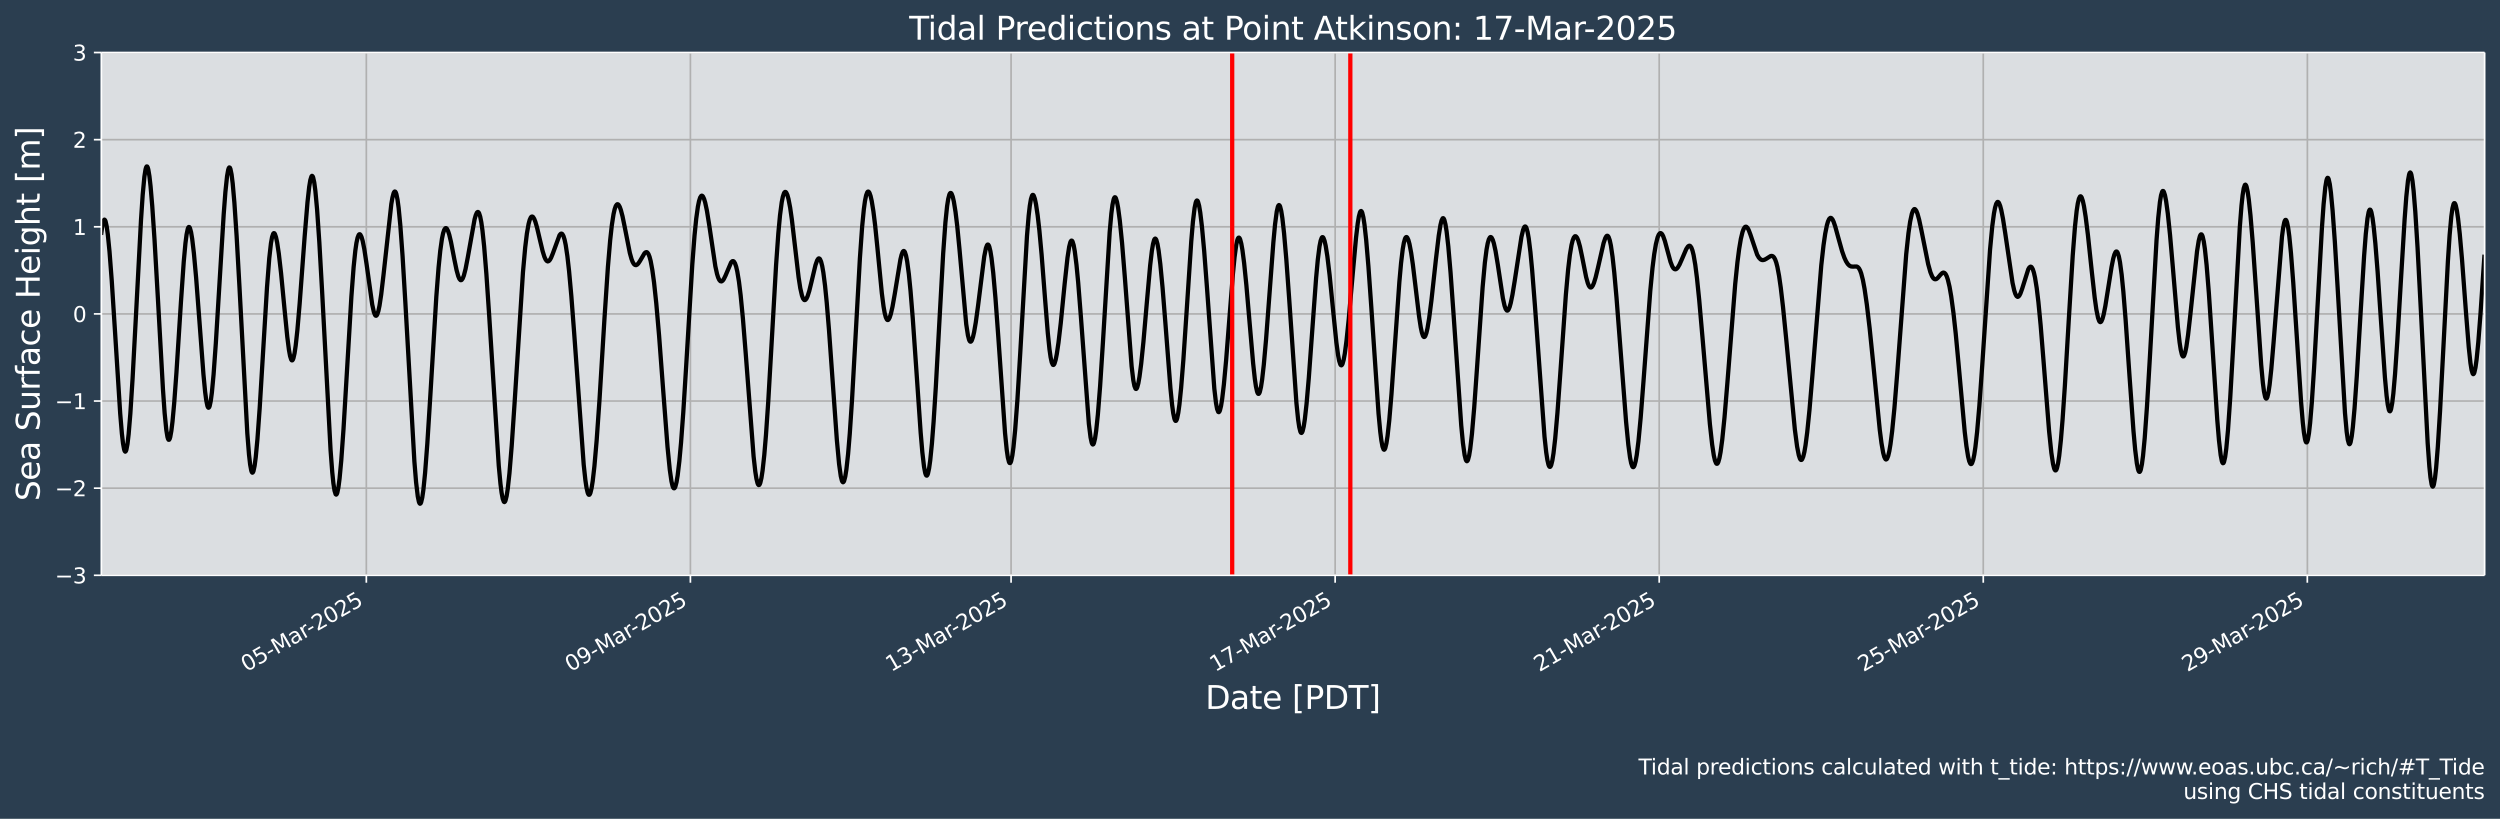
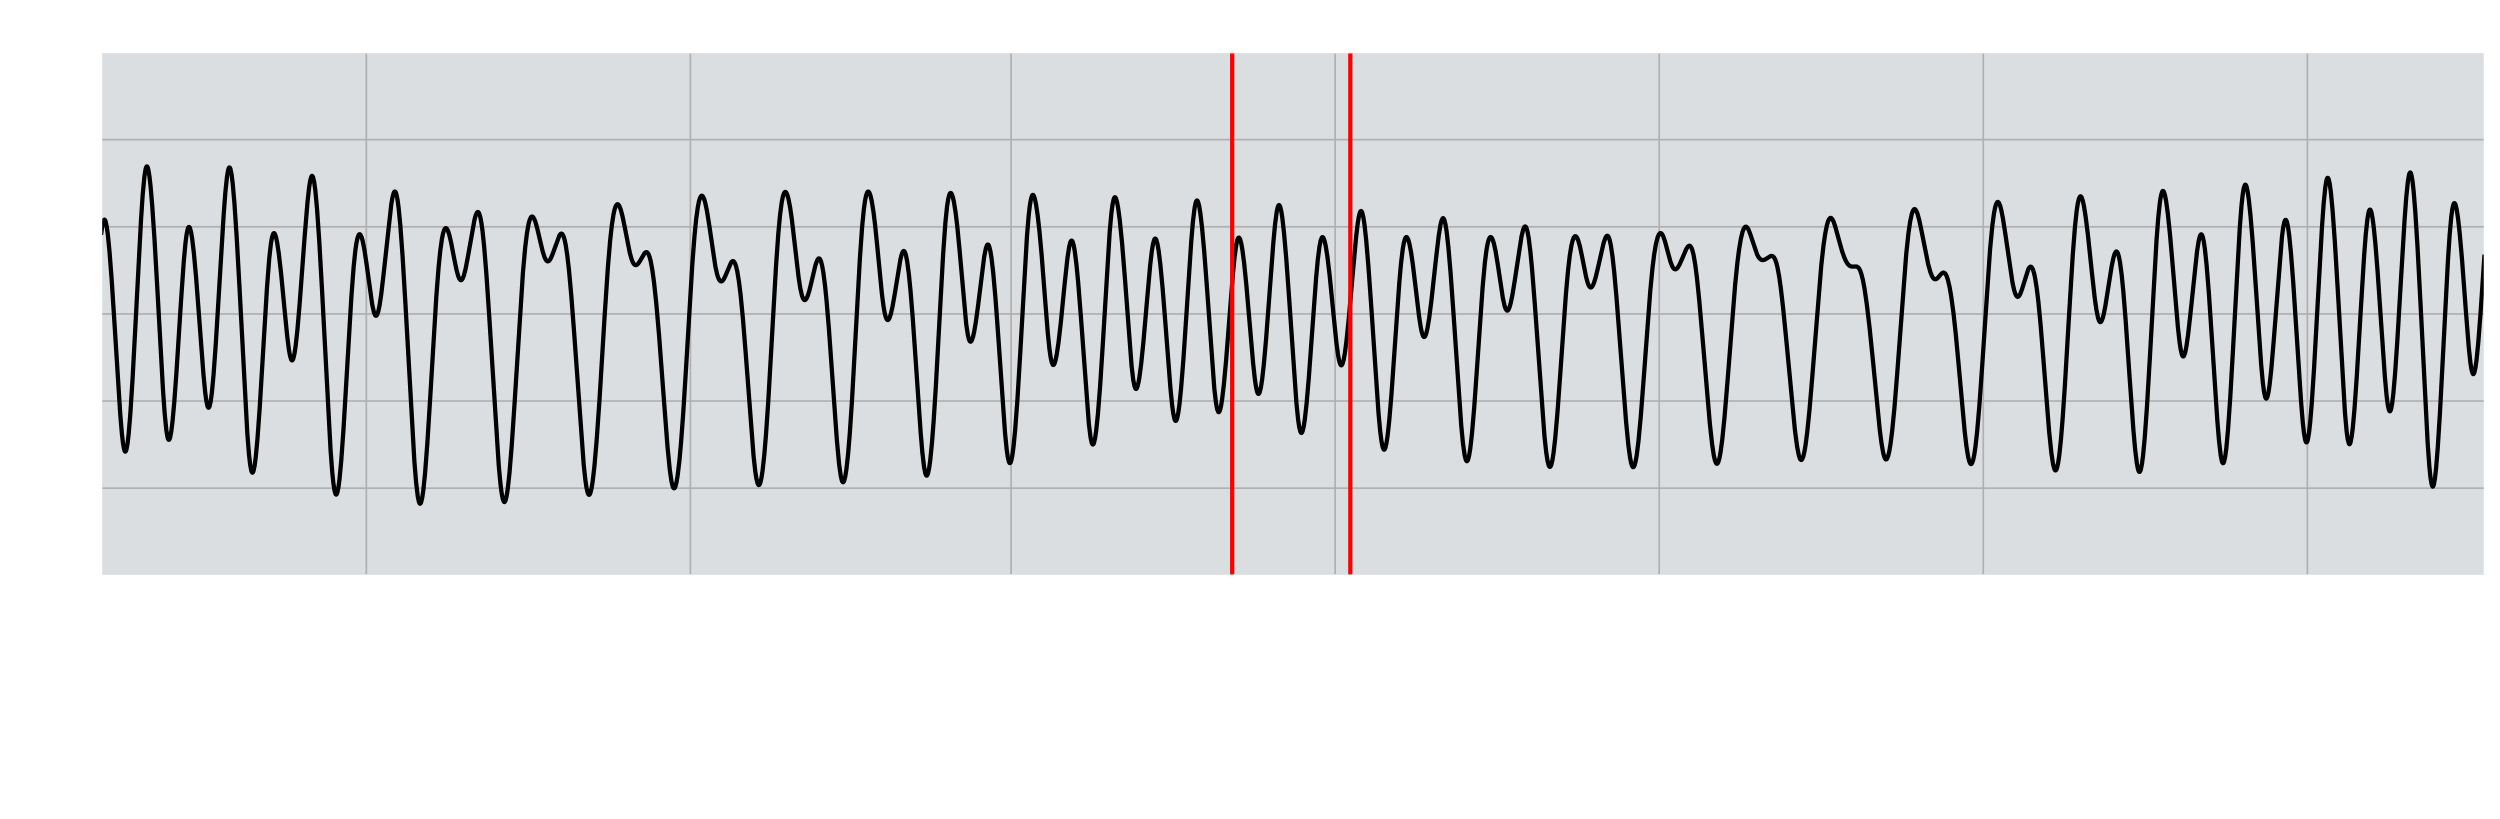
<svg xmlns="http://www.w3.org/2000/svg" xmlns:xlink="http://www.w3.org/1999/xlink" width="1170.7pt" height="383.43pt" version="1.1" viewBox="0 0 1170.7 383.43">
  <defs>
    <style type="text/css">*{stroke-linejoin: round; stroke-linecap: butt}</style>
  </defs>
  <g id="figure_1">
    <g id="patch_1">
-       <path d="m0 383.43h1170.7v-383.43h-1170.7z" fill="#2b3e50" />
-     </g>
+       </g>
    <g id="axes_1">
      <g id="patch_2">
        <path d="m47.459 269.4h1116v-244.8h-1116z" fill="#dbdee1" />
      </g>
      <g id="matplotlib.axis_1">
        <g id="xtick_1">
          <g id="line2d_1">
            <path d="m171.55 269.4v-244.8" clip-path="url(#p78bb285c58)" fill="none" stroke="#b0b0b0" stroke-linecap="square" stroke-width=".8" />
          </g>
          <g id="line2d_2">
            <defs>
              <path id="maad84ba6fa" d="m0 0v3.5" stroke="#fff" stroke-width=".8" />
            </defs>
            <use x="171.547" y="269.398" fill="#ffffff" stroke="#ffffff" stroke-width=".8" xlink:href="#maad84ba6fa" />
          </g>
          <g id="text_1">
            <g transform="translate(115.41 314.79) rotate(-30) scale(.1 -.1)" fill="#fff">
              <defs>
                <path id="DejaVuSans-30" transform="scale(.016)" d="m2034 4250q-487 0-733-480-245-479-245-1442 0-959 245-1439 246-480 733-480 491 0 736 480 246 480 246 1439 0 963-246 1442-245 480-736 480zm0 500q785 0 1199-621 414-620 414-1801 0-1178-414-1799-414-620-1199-620-784 0-1198 620-414 621-414 1799 0 1181 414 1801 414 621 1198 621z" />
                <path id="DejaVuSans-35" transform="scale(.016)" d="m691 4666h2478v-532h-1900v-1143q137 47 274 70 138 23 276 23 781 0 1237-428 457-428 457-1159 0-753-469-1171-469-417-1322-417-294 0-599 50-304 50-629 150v635q281-153 581-228t634-75q541 0 856 284 316 284 316 772 0 487-316 771-315 285-856 285-253 0-505-56-251-56-513-175v2344z" />
                <path id="DejaVuSans-2d" transform="scale(.016)" d="m313 2009h1684v-512h-1684v512z" />
                <path id="DejaVuSans-4d" transform="scale(.016)" d="m628 4666h941l1190-3175 1197 3175h941v-4666h-616v4097l-1203-3200h-634l-1203 3200v-4097h-613v4666z" />
                <path id="DejaVuSans-61" transform="scale(.016)" d="m2194 1759q-697 0-966-159t-269-544q0-306 202-486 202-179 548-179 479 0 768 339t289 901v128h-572zm1147 238v-1997h-575v531q-197-318-491-470t-719-152q-537 0-855 302-317 302-317 808 0 590 395 890 396 300 1180 300h807v57q0 397-261 614t-733 217q-300 0-585-72-284-72-546-216v532q315 122 612 182 297 61 578 61 760 0 1135-394 375-393 375-1193z" />
                <path id="DejaVuSans-72" transform="scale(.016)" d="m2631 2963q-97 56-211 82-114 27-251 27-488 0-749-317t-261-911v-1844h-578v3500h578v-544q182 319 472 473 291 155 707 155 59 0 131-8 72-7 159-23l3-590z" />
                <path id="DejaVuSans-32" transform="scale(.016)" d="m1228 531h2203v-531h-2962v531q359 372 979 998 621 627 780 809 303 340 423 576 121 236 121 464 0 372-261 606-261 235-680 235-297 0-627-103-329-103-704-313v638q381 153 712 231 332 78 607 78 725 0 1156-363 431-362 431-968 0-288-108-546-107-257-392-607-78-91-497-524-418-433-1181-1211z" />
              </defs>
              <use xlink:href="#DejaVuSans-30" />
              <use transform="translate(63.623)" xlink:href="#DejaVuSans-35" />
              <use transform="translate(127.25)" xlink:href="#DejaVuSans-2d" />
              <use transform="translate(163.33)" xlink:href="#DejaVuSans-4d" />
              <use transform="translate(249.61)" xlink:href="#DejaVuSans-61" />
              <use transform="translate(310.89)" xlink:href="#DejaVuSans-72" />
              <use transform="translate(345.63)" xlink:href="#DejaVuSans-2d" />
              <use transform="translate(381.71)" xlink:href="#DejaVuSans-32" />
              <use transform="translate(445.33)" xlink:href="#DejaVuSans-30" />
              <use transform="translate(508.96)" xlink:href="#DejaVuSans-32" />
              <use transform="translate(572.58)" xlink:href="#DejaVuSans-35" />
            </g>
          </g>
        </g>
        <g id="xtick_2">
          <g id="line2d_3">
            <path d="m323.3 269.4v-244.8" clip-path="url(#p78bb285c58)" fill="none" stroke="#b0b0b0" stroke-linecap="square" stroke-width=".8" />
          </g>
          <g id="line2d_4">
            <use x="323.298" y="269.398" fill="#ffffff" stroke="#ffffff" stroke-width=".8" xlink:href="#maad84ba6fa" />
          </g>
          <g id="text_2">
            <g transform="translate(267.16 314.79) rotate(-30) scale(.1 -.1)" fill="#fff">
              <defs>
                <path id="DejaVuSans-39" transform="scale(.016)" d="m703 97v575q238-113 481-172 244-59 479-59 625 0 954 420 330 420 377 1277-181-269-460-413-278-144-615-144-700 0-1108 423-408 424-408 1159 0 718 425 1152 425 435 1131 435 810 0 1236-621 427-620 427-1801 0-1103-524-1761-523-658-1407-658-238 0-482 47-243 47-506 141zm1256 1978q425 0 673 290 249 291 249 798 0 503-249 795-248 292-673 292t-673-292-248-795q0-507 248-798 248-290 673-290z" />
              </defs>
              <use xlink:href="#DejaVuSans-30" />
              <use transform="translate(63.623)" xlink:href="#DejaVuSans-39" />
              <use transform="translate(127.25)" xlink:href="#DejaVuSans-2d" />
              <use transform="translate(163.33)" xlink:href="#DejaVuSans-4d" />
              <use transform="translate(249.61)" xlink:href="#DejaVuSans-61" />
              <use transform="translate(310.89)" xlink:href="#DejaVuSans-72" />
              <use transform="translate(345.63)" xlink:href="#DejaVuSans-2d" />
              <use transform="translate(381.71)" xlink:href="#DejaVuSans-32" />
              <use transform="translate(445.33)" xlink:href="#DejaVuSans-30" />
              <use transform="translate(508.96)" xlink:href="#DejaVuSans-32" />
              <use transform="translate(572.58)" xlink:href="#DejaVuSans-35" />
            </g>
          </g>
        </g>
        <g id="xtick_3">
          <g id="line2d_5">
            <path d="m473.47 269.4v-244.8" clip-path="url(#p78bb285c58)" fill="none" stroke="#b0b0b0" stroke-linecap="square" stroke-width=".8" />
          </g>
          <g id="line2d_6">
            <use x="473.468" y="269.398" fill="#ffffff" stroke="#ffffff" stroke-width=".8" xlink:href="#maad84ba6fa" />
          </g>
          <g id="text_3">
            <g transform="translate(417.33 314.79) rotate(-30) scale(.1 -.1)" fill="#fff">
              <defs>
                <path id="DejaVuSans-31" transform="scale(.016)" d="m794 531h1031v3560l-1122-225v575l1116 225h631v-4135h1031v-531h-2687v531z" />
-                 <path id="DejaVuSans-33" transform="scale(.016)" d="m2597 2516q453-97 707-404 255-306 255-756 0-690-475-1069-475-378-1350-378-293 0-604 58t-642 174v609q262-153 574-231 313-78 654-78 593 0 904 234t311 681q0 413-289 645-289 233-804 233h-544v519h569q465 0 712 186t247 536q0 359-255 551-254 193-729 193-260 0-557-57-297-56-653-174v562q360 100 674 150t592 50q719 0 1137-327 419-326 419-882 0-388-222-655t-631-370z" />
              </defs>
              <use xlink:href="#DejaVuSans-31" />
              <use transform="translate(63.623)" xlink:href="#DejaVuSans-33" />
              <use transform="translate(127.25)" xlink:href="#DejaVuSans-2d" />
              <use transform="translate(163.33)" xlink:href="#DejaVuSans-4d" />
              <use transform="translate(249.61)" xlink:href="#DejaVuSans-61" />
              <use transform="translate(310.89)" xlink:href="#DejaVuSans-72" />
              <use transform="translate(345.63)" xlink:href="#DejaVuSans-2d" />
              <use transform="translate(381.71)" xlink:href="#DejaVuSans-32" />
              <use transform="translate(445.33)" xlink:href="#DejaVuSans-30" />
              <use transform="translate(508.96)" xlink:href="#DejaVuSans-32" />
              <use transform="translate(572.58)" xlink:href="#DejaVuSans-35" />
            </g>
          </g>
        </g>
        <g id="xtick_4">
          <g id="line2d_7">
            <path d="m625.22 269.4v-244.8" clip-path="url(#p78bb285c58)" fill="none" stroke="#b0b0b0" stroke-linecap="square" stroke-width=".8" />
          </g>
          <g id="line2d_8">
            <use x="625.219" y="269.398" fill="#ffffff" stroke="#ffffff" stroke-width=".8" xlink:href="#maad84ba6fa" />
          </g>
          <g id="text_4">
            <g transform="translate(569.08 314.79) rotate(-30) scale(.1 -.1)" fill="#fff">
              <defs>
                <path id="DejaVuSans-37" transform="scale(.016)" d="m525 4666h3e3v-269l-1694-4397h-659l1594 4134h-2241v532z" />
              </defs>
              <use xlink:href="#DejaVuSans-31" />
              <use transform="translate(63.623)" xlink:href="#DejaVuSans-37" />
              <use transform="translate(127.25)" xlink:href="#DejaVuSans-2d" />
              <use transform="translate(163.33)" xlink:href="#DejaVuSans-4d" />
              <use transform="translate(249.61)" xlink:href="#DejaVuSans-61" />
              <use transform="translate(310.89)" xlink:href="#DejaVuSans-72" />
              <use transform="translate(345.63)" xlink:href="#DejaVuSans-2d" />
              <use transform="translate(381.71)" xlink:href="#DejaVuSans-32" />
              <use transform="translate(445.33)" xlink:href="#DejaVuSans-30" />
              <use transform="translate(508.96)" xlink:href="#DejaVuSans-32" />
              <use transform="translate(572.58)" xlink:href="#DejaVuSans-35" />
            </g>
          </g>
        </g>
        <g id="xtick_5">
          <g id="line2d_9">
            <path d="m776.97 269.4v-244.8" clip-path="url(#p78bb285c58)" fill="none" stroke="#b0b0b0" stroke-linecap="square" stroke-width=".8" />
          </g>
          <g id="line2d_10">
            <use x="776.969" y="269.398" fill="#ffffff" stroke="#ffffff" stroke-width=".8" xlink:href="#maad84ba6fa" />
          </g>
          <g id="text_5">
            <g transform="translate(720.83 314.79) rotate(-30) scale(.1 -.1)" fill="#fff">
              <use xlink:href="#DejaVuSans-32" />
              <use transform="translate(63.623)" xlink:href="#DejaVuSans-31" />
              <use transform="translate(127.25)" xlink:href="#DejaVuSans-2d" />
              <use transform="translate(163.33)" xlink:href="#DejaVuSans-4d" />
              <use transform="translate(249.61)" xlink:href="#DejaVuSans-61" />
              <use transform="translate(310.89)" xlink:href="#DejaVuSans-72" />
              <use transform="translate(345.63)" xlink:href="#DejaVuSans-2d" />
              <use transform="translate(381.71)" xlink:href="#DejaVuSans-32" />
              <use transform="translate(445.33)" xlink:href="#DejaVuSans-30" />
              <use transform="translate(508.96)" xlink:href="#DejaVuSans-32" />
              <use transform="translate(572.58)" xlink:href="#DejaVuSans-35" />
            </g>
          </g>
        </g>
        <g id="xtick_6">
          <g id="line2d_11">
            <path d="m928.72 269.4v-244.8" clip-path="url(#p78bb285c58)" fill="none" stroke="#b0b0b0" stroke-linecap="square" stroke-width=".8" />
          </g>
          <g id="line2d_12">
            <use x="928.72" y="269.398" fill="#ffffff" stroke="#ffffff" stroke-width=".8" xlink:href="#maad84ba6fa" />
          </g>
          <g id="text_6">
            <g transform="translate(872.58 314.79) rotate(-30) scale(.1 -.1)" fill="#fff">
              <use xlink:href="#DejaVuSans-32" />
              <use transform="translate(63.623)" xlink:href="#DejaVuSans-35" />
              <use transform="translate(127.25)" xlink:href="#DejaVuSans-2d" />
              <use transform="translate(163.33)" xlink:href="#DejaVuSans-4d" />
              <use transform="translate(249.61)" xlink:href="#DejaVuSans-61" />
              <use transform="translate(310.89)" xlink:href="#DejaVuSans-72" />
              <use transform="translate(345.63)" xlink:href="#DejaVuSans-2d" />
              <use transform="translate(381.71)" xlink:href="#DejaVuSans-32" />
              <use transform="translate(445.33)" xlink:href="#DejaVuSans-30" />
              <use transform="translate(508.96)" xlink:href="#DejaVuSans-32" />
              <use transform="translate(572.58)" xlink:href="#DejaVuSans-35" />
            </g>
          </g>
        </g>
        <g id="xtick_7">
          <g id="line2d_13">
            <path d="m1080.5 269.4v-244.8" clip-path="url(#p78bb285c58)" fill="none" stroke="#b0b0b0" stroke-linecap="square" stroke-width=".8" />
          </g>
          <g id="line2d_14">
            <use x="1080.471" y="269.398" fill="#ffffff" stroke="#ffffff" stroke-width=".8" xlink:href="#maad84ba6fa" />
          </g>
          <g id="text_7">
            <g transform="translate(1024.3 314.79) rotate(-30) scale(.1 -.1)" fill="#fff">
              <use xlink:href="#DejaVuSans-32" />
              <use transform="translate(63.623)" xlink:href="#DejaVuSans-39" />
              <use transform="translate(127.25)" xlink:href="#DejaVuSans-2d" />
              <use transform="translate(163.33)" xlink:href="#DejaVuSans-4d" />
              <use transform="translate(249.61)" xlink:href="#DejaVuSans-61" />
              <use transform="translate(310.89)" xlink:href="#DejaVuSans-72" />
              <use transform="translate(345.63)" xlink:href="#DejaVuSans-2d" />
              <use transform="translate(381.71)" xlink:href="#DejaVuSans-32" />
              <use transform="translate(445.33)" xlink:href="#DejaVuSans-30" />
              <use transform="translate(508.96)" xlink:href="#DejaVuSans-32" />
              <use transform="translate(572.58)" xlink:href="#DejaVuSans-35" />
            </g>
          </g>
        </g>
        <g id="text_8">
          <g transform="translate(564.42 331.99) scale(.15 -.15)" fill="#fff">
            <defs>
              <path id="BitstreamVeraSans-Roman-44" transform="scale(.016)" d="m1259 4147v-3628h763q966 0 1414 437 448 438 448 1382 0 937-448 1373t-1414 436h-763zm-631 519h1297q1356 0 1990-564 635-564 635-1764 0-1207-638-1773-637-565-1987-565h-1297v4666z" />
              <path id="BitstreamVeraSans-Roman-61" transform="scale(.016)" d="m2194 1759q-697 0-966-159t-269-544q0-306 202-486 202-179 548-179 479 0 768 339t289 901v128h-572zm1147 238v-1997h-575v531q-197-318-491-470t-719-152q-537 0-855 302-317 302-317 808 0 590 395 890 396 300 1180 300h807v57q0 397-261 614t-733 217q-300 0-585-72-284-72-546-216v532q315 122 612 182 297 61 578 61 760 0 1135-394 375-393 375-1193z" />
              <path id="BitstreamVeraSans-Roman-74" transform="scale(.016)" d="m1172 4494v-994h1184v-447h-1184v-1900q0-428 117-550t477-122h590v-481h-590q-666 0-919 248-253 249-253 905v1900h-422v447h422v994h578z" />
              <path id="BitstreamVeraSans-Roman-65" transform="scale(.016)" d="m3597 1894v-281h-2644q38-594 358-905t892-311q331 0 642 81t618 244v-544q-310-131-635-200t-659-69q-838 0-1327 487-489 488-489 1320 0 859 464 1363 464 505 1252 505 706 0 1117-455 411-454 411-1235zm-575 169q-6 471-264 752-258 282-683 282-481 0-770-272t-333-766l2050 4z" />
              <path id="BitstreamVeraSans-Roman-5b" transform="scale(.016)" d="m550 4863h1325v-447h-750v-4813h750v-447h-1325v5707z" />
              <path id="BitstreamVeraSans-Roman-50" transform="scale(.016)" d="m1259 4147v-1753h794q441 0 681 228 241 228 241 650 0 419-241 647-240 228-681 228h-794zm-631 519h1425q785 0 1186-355 402-355 402-1039 0-691-402-1044-401-353-1186-353h-794v-1875h-631v4666z" />
              <path id="BitstreamVeraSans-Roman-54" transform="scale(.016)" d="m-19 4666h3947v-532h-1656v-4134h-634v4134h-1657v532z" />
              <path id="BitstreamVeraSans-Roman-5d" transform="scale(.016)" d="m1947 4863v-5707h-1325v447h747v4813h-747v447h1325z" />
            </defs>
            <use xlink:href="#BitstreamVeraSans-Roman-44" />
            <use transform="translate(77.002)" xlink:href="#BitstreamVeraSans-Roman-61" />
            <use transform="translate(138.28)" xlink:href="#BitstreamVeraSans-Roman-74" />
            <use transform="translate(177.49)" xlink:href="#BitstreamVeraSans-Roman-65" />
            <use transform="translate(239.01)" xlink:href="#BitstreamVeraSans-Roman-20" />
            <use transform="translate(270.8)" xlink:href="#BitstreamVeraSans-Roman-5b" />
            <use transform="translate(309.81)" xlink:href="#BitstreamVeraSans-Roman-50" />
            <use transform="translate(370.12)" xlink:href="#BitstreamVeraSans-Roman-44" />
            <use transform="translate(447.12)" xlink:href="#BitstreamVeraSans-Roman-54" />
            <use transform="translate(508.2)" xlink:href="#BitstreamVeraSans-Roman-5d" />
          </g>
        </g>
      </g>
      <g id="matplotlib.axis_2">
        <g id="ytick_1">
          <g id="line2d_15">
            <path d="m47.459 269.4h1116" clip-path="url(#p78bb285c58)" fill="none" stroke="#b0b0b0" stroke-linecap="square" stroke-width=".8" />
          </g>
          <g id="line2d_16">
            <defs>
              <path id="m7536ccda37" d="m0 0h-3.5" stroke="#fff" stroke-width=".8" />
            </defs>
            <use x="47.459" y="269.398" fill="#ffffff" stroke="#ffffff" stroke-width=".8" xlink:href="#m7536ccda37" />
          </g>
          <g id="text_9">
            <g transform="translate(25.717 273.2) scale(.1 -.1)" fill="#fff">
              <defs>
                <path id="DejaVuSans-2212" transform="scale(.016)" d="m678 2272h4006v-531h-4006v531z" />
              </defs>
              <use xlink:href="#DejaVuSans-2212" />
              <use transform="translate(83.789)" xlink:href="#DejaVuSans-33" />
            </g>
          </g>
        </g>
        <g id="ytick_2">
          <g id="line2d_17">
            <path d="m47.459 228.6h1116" clip-path="url(#p78bb285c58)" fill="none" stroke="#b0b0b0" stroke-linecap="square" stroke-width=".8" />
          </g>
          <g id="line2d_18">
            <use x="47.459" y="228.598" fill="#ffffff" stroke="#ffffff" stroke-width=".8" xlink:href="#m7536ccda37" />
          </g>
          <g id="text_10">
            <g transform="translate(25.717 232.4) scale(.1 -.1)" fill="#fff">
              <use xlink:href="#DejaVuSans-2212" />
              <use transform="translate(83.789)" xlink:href="#DejaVuSans-32" />
            </g>
          </g>
        </g>
        <g id="ytick_3">
          <g id="line2d_19">
            <path d="m47.459 187.8h1116" clip-path="url(#p78bb285c58)" fill="none" stroke="#b0b0b0" stroke-linecap="square" stroke-width=".8" />
          </g>
          <g id="line2d_20">
            <use x="47.459" y="187.798" fill="#ffffff" stroke="#ffffff" stroke-width=".8" xlink:href="#m7536ccda37" />
          </g>
          <g id="text_11">
            <g transform="translate(25.717 191.6) scale(.1 -.1)" fill="#fff">
              <use xlink:href="#DejaVuSans-2212" />
              <use transform="translate(83.789)" xlink:href="#DejaVuSans-31" />
            </g>
          </g>
        </g>
        <g id="ytick_4">
          <g id="line2d_21">
            <path d="m47.459 147h1116" clip-path="url(#p78bb285c58)" fill="none" stroke="#b0b0b0" stroke-linecap="square" stroke-width=".8" />
          </g>
          <g id="line2d_22">
            <use x="47.459" y="146.998" fill="#ffffff" stroke="#ffffff" stroke-width=".8" xlink:href="#m7536ccda37" />
          </g>
          <g id="text_12">
            <g transform="translate(34.097 150.8) scale(.1 -.1)" fill="#fff">
              <use xlink:href="#DejaVuSans-30" />
            </g>
          </g>
        </g>
        <g id="ytick_5">
          <g id="line2d_23">
            <path d="m47.459 106.2h1116" clip-path="url(#p78bb285c58)" fill="none" stroke="#b0b0b0" stroke-linecap="square" stroke-width=".8" />
          </g>
          <g id="line2d_24">
            <use x="47.459" y="106.198" fill="#ffffff" stroke="#ffffff" stroke-width=".8" xlink:href="#m7536ccda37" />
          </g>
          <g id="text_13">
            <g transform="translate(34.097 110) scale(.1 -.1)" fill="#fff">
              <use xlink:href="#DejaVuSans-31" />
            </g>
          </g>
        </g>
        <g id="ytick_6">
          <g id="line2d_25">
            <path d="m47.459 65.398h1116" clip-path="url(#p78bb285c58)" fill="none" stroke="#b0b0b0" stroke-linecap="square" stroke-width=".8" />
          </g>
          <g id="line2d_26">
            <use x="47.459" y="65.398" fill="#ffffff" stroke="#ffffff" stroke-width=".8" xlink:href="#m7536ccda37" />
          </g>
          <g id="text_14">
            <g transform="translate(34.097 69.197) scale(.1 -.1)" fill="#fff">
              <use xlink:href="#DejaVuSans-32" />
            </g>
          </g>
        </g>
        <g id="ytick_7">
          <g id="line2d_27">
            <path d="m47.459 24.598h1116" clip-path="url(#p78bb285c58)" fill="none" stroke="#b0b0b0" stroke-linecap="square" stroke-width=".8" />
          </g>
          <g id="line2d_28">
            <use x="47.459" y="24.598" fill="#ffffff" stroke="#ffffff" stroke-width=".8" xlink:href="#m7536ccda37" />
          </g>
          <g id="text_15">
            <g transform="translate(34.097 28.397) scale(.1 -.1)" fill="#fff">
              <use xlink:href="#DejaVuSans-33" />
            </g>
          </g>
        </g>
        <g id="text_16">
          <g transform="translate(18.598 234.64) rotate(-90) scale(.15 -.15)" fill="#fff">
            <defs>
              <path id="BitstreamVeraSans-Roman-53" transform="scale(.016)" d="m3425 4513v-616q-359 172-678 256-319 85-616 85-515 0-795-200t-280-569q0-310 186-468 186-157 705-254l381-78q706-135 1042-474t336-907q0-679-455-1029-454-350-1332-350-331 0-705 75-373 75-773 222v650q384-215 753-325 369-109 725-109 540 0 834 212 294 213 294 607 0 343-211 537t-692 291l-385 75q-706 140-1022 440-315 300-315 835 0 619 436 975t1201 356q329 0 669-60 341-59 697-177z" />
              <path id="BitstreamVeraSans-Roman-75" transform="scale(.016)" d="m544 1381v2119h575v-2097q0-497 193-746 194-248 582-248 465 0 735 297 271 297 271 810v1984h575v-3500h-575v538q-209-319-486-474-276-155-642-155-603 0-916 375-312 375-312 1097z" />
              <path id="BitstreamVeraSans-Roman-72" transform="scale(.016)" d="m2631 2963q-97 56-211 82-114 27-251 27-488 0-749-317t-261-911v-1844h-578v3500h578v-544q182 319 472 473 291 155 707 155 59 0 131-8 72-7 159-23l3-590z" />
              <path id="BitstreamVeraSans-Roman-66" transform="scale(.016)" d="m2375 4863v-479h-550q-309 0-430-125-120-125-120-450v-309h947v-447h-947v-3053h-578v3053h-550v447h550v244q0 584 272 851 272 268 862 268h544z" />
              <path id="BitstreamVeraSans-Roman-63" transform="scale(.016)" d="m3122 3366v-538q-244 135-489 202t-495 67q-560 0-870-355-309-354-309-995t309-996q310-354 870-354 250 0 495 67t489 202v-532q-241-112-499-168-257-57-548-57-791 0-1257 497-465 497-465 1341 0 856 470 1346 471 491 1290 491 265 0 518-55 253-54 491-163z" />
              <path id="BitstreamVeraSans-Roman-48" transform="scale(.016)" d="m628 4666h631v-1913h2294v1913h631v-4666h-631v2222h-2294v-2222h-631v4666z" />
              <path id="BitstreamVeraSans-Roman-69" transform="scale(.016)" d="m603 3500h575v-3500h-575v3500zm0 1363h575v-729h-575v729z" />
              <path id="BitstreamVeraSans-Roman-67" transform="scale(.016)" d="m2906 1791q0 625-258 968-257 344-723 344-462 0-720-344-258-343-258-968 0-622 258-966t720-344q466 0 723 344 258 344 258 966zm575-1357q0-893-397-1329-396-436-1215-436-303 0-572 45t-522 139v559q253-137 500-202 247-66 503-66 566 0 847 295t281 892v285q-178-310-456-463t-666-153q-643 0-1037 490-394 491-394 1301 0 812 394 1302 394 491 1037 491 388 0 666-153t456-462v531h575v-3066z" />
              <path id="BitstreamVeraSans-Roman-68" transform="scale(.016)" d="m3513 2113v-2113h-575v2094q0 497-194 743-194 247-581 247-466 0-735-297-269-296-269-809v-1978h-578v4863h578v-1907q207 316 486 472 280 156 646 156 603 0 912-373 310-373 310-1098z" />
              <path id="BitstreamVeraSans-Roman-6d" transform="scale(.016)" d="m3328 2828q216 388 516 572t706 184q547 0 844-383 297-382 297-1088v-2113h-578v2094q0 503-179 746-178 244-543 244-447 0-707-297-259-296-259-809v-1978h-578v2094q0 506-178 748t-550 242q-441 0-701-298-259-298-259-808v-1978h-578v3500h578v-544q197 322 472 475t653 153q382 0 649-194 267-193 395-562z" />
            </defs>
            <use xlink:href="#BitstreamVeraSans-Roman-53" />
            <use transform="translate(63.477)" xlink:href="#BitstreamVeraSans-Roman-65" />
            <use transform="translate(125)" xlink:href="#BitstreamVeraSans-Roman-61" />
            <use transform="translate(186.28)" xlink:href="#BitstreamVeraSans-Roman-20" />
            <use transform="translate(218.07)" xlink:href="#BitstreamVeraSans-Roman-53" />
            <use transform="translate(281.54)" xlink:href="#BitstreamVeraSans-Roman-75" />
            <use transform="translate(344.92)" xlink:href="#BitstreamVeraSans-Roman-72" />
            <use transform="translate(386.04)" xlink:href="#BitstreamVeraSans-Roman-66" />
            <use transform="translate(421.24)" xlink:href="#BitstreamVeraSans-Roman-61" />
            <use transform="translate(482.52)" xlink:href="#BitstreamVeraSans-Roman-63" />
            <use transform="translate(537.5)" xlink:href="#BitstreamVeraSans-Roman-65" />
            <use transform="translate(599.02)" xlink:href="#BitstreamVeraSans-Roman-20" />
            <use transform="translate(630.81)" xlink:href="#BitstreamVeraSans-Roman-48" />
            <use transform="translate(706.01)" xlink:href="#BitstreamVeraSans-Roman-65" />
            <use transform="translate(767.53)" xlink:href="#BitstreamVeraSans-Roman-69" />
            <use transform="translate(795.31)" xlink:href="#BitstreamVeraSans-Roman-67" />
            <use transform="translate(858.79)" xlink:href="#BitstreamVeraSans-Roman-68" />
            <use transform="translate(922.17)" xlink:href="#BitstreamVeraSans-Roman-74" />
            <use transform="translate(961.38)" xlink:href="#BitstreamVeraSans-Roman-20" />
            <use transform="translate(993.16)" xlink:href="#BitstreamVeraSans-Roman-5b" />
            <use transform="translate(1032.2)" xlink:href="#BitstreamVeraSans-Roman-6d" />
            <use transform="translate(1129.6)" xlink:href="#BitstreamVeraSans-Roman-5d" />
          </g>
        </g>
      </g>
      <g id="line2d_29">
        <path d="m47.328 109.97 0.527-3.881 0.527-2.417 0.263-0.616 0.263-0.208 0.263 0.2 0.263 0.603 0.527 2.369 0.527 3.796 0.79 7.953 1.054 13.752 1.581 24.62 2.371 37.461 0.79 9.437 0.527 4.561 0.527 2.879 0.263 0.75 0.263 0.274 0.263-0.207 0.263-0.685 0.527-2.763 0.527-4.491 0.79-9.499 1.054-16.498 1.581-29.41 2.371-44.924 0.79-11.814 0.79-8.458 0.527-3.375 0.263-0.959 0.263-0.469 0.263 0.016 0.263 0.49 0.263 0.945 0.527 3.164 0.527 4.673 0.79 9.308 1.054 15.554 1.581 27.534 2.371 42.589 0.79 11.181 0.79 7.979 0.527 3.183 0.263 0.909 0.263 0.451 0.263-0.001 0.263-0.442 0.263-0.866 0.527-2.915 0.527-4.317 0.79-8.603 1.054-14.318 2.108-33.033 1.317-18.923 0.79-8.6 0.527-4.07 0.527-2.562 0.263-0.695 0.263-0.306 0.263 0.075 0.263 0.444 0.527 1.923 0.527 3.163 0.79 6.66 1.054 11.545 1.581 20.771 1.844 24.446 0.79 8.196 0.527 3.99 0.527 2.536 0.263 0.669 0.263 0.252 0.263-0.17 0.263-0.592 0.527-2.417 0.527-3.954 0.79-8.399 1.054-14.607 1.581-25.849 2.108-34.582 0.79-10.411 0.79-7.493 0.527-2.95 0.263-0.797 0.263-0.331 0.263 0.138 0.263 0.602 0.527 2.549 0.527 4.212 0.79 8.979 1.054 15.735 1.317 23.549 3.688 68.775 0.79 9.94 0.527 4.63 0.527 2.846 0.263 0.733 0.263 0.273 0.263-0.18 0.263-0.621 0.527-2.495 0.527-4.015 0.79-8.418 1.054-14.594 3.425-56.489 1.054-13.587 0.79-7.009 0.527-2.944 0.527-1.554 0.263-0.276 0.263 0.04 0.263 0.34 0.527 1.507 0.527 2.484 0.79 5.243 1.054 9.167 1.581 16.435 1.317 13.276 0.79 6.172 0.527 2.878 0.527 1.671 0.263 0.344 0.263 0.005 0.263-0.336 0.263-0.675 0.527-2.334 0.527-3.551 0.79-7.255 1.054-12.278 2.371-31.813 1.317-15.881 0.79-7.097 0.527-3.196 0.527-1.721 0.263-0.261 0.263 0.153 0.263 0.571 0.527 2.383 0.527 3.966 0.79 8.591 1.054 15.356 1.317 23.319 3.952 74.11 0.79 10.387 0.527 5.101 0.527 3.446 0.527 1.702 0.263 0.19 0.263-0.244 0.263-0.669 0.527-2.552 0.527-4.042 0.79-8.457 1.054-14.722 1.581-26.48 2.108-35.481 1.054-13.948 0.79-7.644 0.527-3.617 0.527-2.443 0.527-1.328 0.263-0.273 0.263-0.029 0.263 0.201 0.527 1.042 0.527 1.809 0.79 3.933 1.054 6.984 2.635 18.916 0.79 3.59 0.527 1.333 0.263 0.31 0.263 0.063 0.263-0.188 0.263-0.437 0.527-1.602 0.527-2.51 0.79-5.219 1.054-8.932 3.688-33.463 0.527-3.008 0.527-2.004 0.263-0.57 0.263-0.256 0.263 0.072 0.263 0.41 0.263 0.755 0.527 2.55 0.527 3.9 0.79 8.167 1.054 14.435 1.317 21.927 4.215 74.202 0.79 9.671 0.79 6.662 0.527 2.535 0.263 0.667 0.263 0.262 0.263-0.14 0.263-0.535 0.527-2.216 0.527-3.642 0.79-7.798 1.054-13.842 1.317-20.916 2.898-47.882 1.054-13.658 0.79-7.845 0.79-5.624 0.527-2.535 0.527-1.615 0.527-0.758 0.263-0.08 0.263 0.108 0.263 0.285 0.527 1.073 0.527 1.636 0.79 3.31 1.581 8.182 1.054 5.101 0.79 2.851 0.527 1.224 0.527 0.594 0.263 0.048 0.263-0.121 0.527-0.739 0.527-1.367 0.79-3.071 1.054-5.485 3.162-17.722 0.527-1.887 0.527-1.204 0.263-0.3 0.263-0.076 0.263 0.163 0.263 0.414 0.527 1.614 0.527 2.691 0.527 3.758 0.79 7.502 1.054 12.943 1.317 19.539 4.479 70.23 0.79 8.429 0.527 4.159 0.527 2.832 0.527 1.42 0.263 0.168 0.263-0.192 0.263-0.548 0.527-2.125 0.527-3.413 0.79-7.242 1.054-12.837 1.317-19.572 3.952-61.656 1.054-11.673 0.79-6.486 0.79-4.489 0.527-1.936 0.527-1.142 0.263-0.292 0.263-0.117 0.263 0.049 0.263 0.205 0.527 0.835 0.527 1.33 0.79 2.717 1.317 5.61 1.317 5.495 0.79 2.549 0.527 1.208 0.527 0.754 0.527 0.283 0.527-0.176 0.527-0.593 0.527-0.949 0.79-1.931 3.162-8.631 0.527-0.631 0.263-0.121 0.263 0.028 0.263 0.191 0.527 0.916 0.527 1.689 0.527 2.504 0.79 5.284 0.79 7.003 1.054 11.608 1.317 17.228 4.479 61.798 0.79 7.264 0.527 3.498 0.527 2.284 0.263 0.663 0.263 0.338 0.263 0.012 0.263-0.311 0.263-0.628 0.527-2.173 0.527-3.318 0.79-6.881 1.054-12.135 1.317-18.78 2.371-38.702 1.581-23.689 1.054-12.489 0.79-7.144 0.79-5.14 0.527-2.336 0.527-1.509 0.527-0.736 0.263-0.098 0.263 0.072 0.263 0.232 0.527 0.912 0.527 1.449 0.79 3.014 1.054 5.137 2.371 12.022 0.79 2.838 0.527 1.358 0.527 0.915 0.527 0.488 0.527 0.1 0.527-0.239 0.527-0.521 0.79-1.175 2.108-3.6 0.527-0.475 0.527-0.081 0.263 0.14 0.527 0.697 0.527 1.313 0.527 1.976 0.79 4.247 0.79 5.759 1.054 9.835 1.317 15.164 1.844 24.579 2.108 27.522 1.054 10.617 0.79 5.474 0.527 2.225 0.263 0.657 0.263 0.347 0.263 0.037 0.263-0.27 0.263-0.573 0.527-2.027 0.527-3.14 0.79-6.616 0.79-8.651 1.054-14.232 1.317-21.069 2.898-48.107 1.054-13.66 0.79-7.878 0.79-5.686 0.527-2.582 0.527-1.659 0.527-0.79 0.263-0.088 0.263 0.106 0.263 0.292 0.527 1.111 0.527 1.763 0.79 3.721 1.054 6.541 2.898 19.519 0.79 3.581 0.527 1.692 0.527 1.129 0.527 0.591 0.527 0.097 0.527-0.339 0.527-0.712 0.79-1.606 2.635-6.208 0.527-0.556 0.263-0.099 0.263 0.037 0.263 0.184 0.527 0.848 0.527 1.536 0.527 2.264 0.79 4.788 0.79 6.415 1.054 10.824 1.317 16.358 3.688 48.201 0.79 7.051 0.527 3.359 0.527 2.148 0.263 0.598 0.263 0.275 0.263-0.047 0.263-0.368 0.263-0.684 0.527-2.288 0.527-3.458 0.79-7.208 0.79-9.391 1.054-15.412 1.581-27.399 2.108-36.847 1.054-14.806 0.79-8.489 0.79-6.013 0.527-2.639 0.527-1.597 0.263-0.428 0.263-0.194 0.263 0.031 0.263 0.247 0.527 1.107 0.527 1.873 0.79 4.117 0.79 5.49 1.317 11.259 1.844 15.838 0.79 5.101 0.79 3.494 0.527 1.384 0.527 0.654 0.263 0.07 0.263-0.089 0.527-0.616 0.527-1.133 0.79-2.482 1.054-4.298 1.844-7.77 0.79-2.249 0.527-0.783 0.263-0.129 0.263 0.065 0.263 0.269 0.527 1.187 0.527 2.087 0.527 2.997 0.79 6.134 0.79 7.901 1.054 12.741 1.581 22.109 2.108 29.477 1.054 11.351 0.79 5.659 0.527 2.132 0.263 0.543 0.263 0.19 0.263-0.162 0.263-0.51 0.527-2.037 0.527-3.325 0.79-7.198 0.79-9.555 1.054-15.826 1.581-28.328 2.108-37.995 1.054-14.816 0.79-8.102 0.527-3.844 0.527-2.613 0.527-1.447 0.263-0.314 0.263-0.057 0.263 0.188 0.263 0.421 0.527 1.496 0.527 2.31 0.79 4.863 0.79 6.372 1.054 10.331 2.108 21.659 0.79 6.142 0.527 3.006 0.527 2.051 0.527 1.098 0.263 0.207 0.263-0.008 0.263-0.21 0.527-0.977 0.527-1.63 0.79-3.448 1.054-5.974 2.635-16.093 0.527-2.151 0.527-1.38 0.263-0.354 0.263-0.11 0.263 0.146 0.263 0.41 0.527 1.627 0.527 2.699 0.79 5.94 0.79 7.923 1.054 12.961 1.581 22.699 2.108 30.661 0.79 9.248 0.79 6.746 0.527 2.79 0.263 0.838 0.263 0.458 0.263 0.077 0.263-0.301 0.263-0.672 0.527-2.415 0.527-3.751 0.79-7.86 0.79-10.197 1.054-16.525 1.581-28.96 1.844-33.256 1.054-14.625 0.79-7.642 0.527-3.375 0.527-2.03 0.263-0.537 0.263-0.236 0.263 0.049 0.263 0.317 0.527 1.377 0.527 2.274 0.79 4.903 0.79 6.514 1.054 10.847 3.162 35.184 0.79 5.185 0.527 2.043 0.263 0.593 0.263 0.315 0.263 0.048 0.263-0.205 0.263-0.443 0.527-1.533 0.527-2.285 0.79-4.575 1.054-7.708 2.898-23.13 0.79-3.935 0.527-1.39 0.263-0.273 0.263 0.023 0.263 0.324 0.263 0.627 0.527 2.15 0.527 3.286 0.79 6.821 1.054 11.913 1.317 17.97 3.162 45.171 0.79 7.857 0.527 3.594 0.527 2.087 0.263 0.453 0.263 0.056 0.263-0.336 0.263-0.72 0.527-2.541 0.527-3.895 0.79-8.072 1.054-14.121 1.317-21.729 3.162-54.96 0.79-9.508 0.527-4.597 0.527-3.12 0.527-1.665 0.263-0.313 0.263 0.012 0.263 0.32 0.527 1.485 0.527 2.485 0.79 5.315 0.79 6.938 1.054 11.416 1.581 20.282 1.317 16.381 0.79 7.658 0.527 3.701 0.527 2.426 0.527 1.125 0.263 0.089 0.263-0.21 0.263-0.492 0.527-1.756 0.527-2.654 0.79-5.343 1.054-9.038 1.844-18.589 1.317-12.126 0.79-5.117 0.527-2.074 0.263-0.581 0.263-0.264 0.263 0.058 0.263 0.381 0.527 1.708 0.527 2.899 0.79 6.306 0.79 8.208 1.317 16.635 3.688 49.583 0.79 6.353 0.527 2.459 0.263 0.649 0.263 0.253 0.263-0.141 0.263-0.53 0.527-2.177 0.527-3.57 0.79-7.55 1.054-13.35 1.317-20.466 3.162-51.654 0.79-8.75 0.527-4.058 0.527-2.53 0.263-0.692 0.263-0.321 0.263 0.038 0.263 0.379 0.527 1.704 0.527 2.821 0.79 5.958 1.054 10.476 1.317 16.209 3.162 41.57 0.79 6.537 0.527 2.69 0.527 1.275 0.263 0.114 0.263-0.221 0.263-0.54 0.527-1.962 0.527-2.997 0.79-6.069 1.054-10.285 1.581-18.195 1.581-17.672 0.79-6.721 0.527-3.175 0.527-1.947 0.263-0.487 0.263-0.157 0.263 0.17 0.263 0.491 0.527 1.902 0.527 3.027 0.79 6.335 1.054 11.017 1.317 16.456 2.371 30.642 0.79 7.876 0.527 3.868 0.527 2.524 0.263 0.717 0.263 0.341 0.263-0.036 0.263-0.42 0.263-0.775 0.527-2.587 0.527-3.846 0.79-7.746 1.054-13.133 1.581-23.52 2.108-31.917 0.79-9.31 0.79-6.484 0.527-2.481 0.263-0.663 0.263-0.281 0.263 0.094 0.263 0.455 0.527 1.927 0.527 3.141 0.79 6.593 1.054 11.447 1.317 17.275 3.425 47.114 0.79 6.793 0.527 2.82 0.527 1.347 0.263 0.121 0.263-0.237 0.263-0.582 0.527-2.128 0.527-3.276 0.79-6.683 1.054-11.379 1.581-20.182 1.581-20.027 0.79-8.074 0.79-5.772 0.527-2.324 0.263-0.679 0.263-0.356 0.263-0.037 0.263 0.273 0.263 0.572 0.527 1.982 0.527 2.99 0.79 6.065 1.054 10.341 1.581 18.373 1.581 18.194 0.79 7.249 0.527 3.61 0.527 2.408 0.263 0.708 0.263 0.37 0.263 0.026 0.263-0.316 0.263-0.651 0.527-2.262 0.527-3.429 0.79-6.971 1.054-11.825 1.581-20.91 1.844-24.575 0.79-8.45 0.79-5.963 0.527-2.272 0.263-0.583 0.263-0.209 0.263 0.163 0.263 0.527 0.527 2.093 0.527 3.36 0.79 7.032 1.054 12.177 1.317 18.159 3.425 49.215 0.79 7.729 0.527 3.549 0.527 2.106 0.263 0.493 0.263 0.12 0.263-0.247 0.263-0.604 0.527-2.218 0.527-3.442 0.79-7.088 1.054-12.173 1.581-21.702 1.844-25.118 0.79-8.537 0.79-6.211 0.527-2.654 0.527-1.427 0.263-0.263 0.263 0.026 0.263 0.303 0.527 1.383 0.527 2.317 0.79 4.961 1.054 8.789 1.581 15.963 1.581 15.539 0.79 5.879 0.527 2.756 0.527 1.646 0.263 0.382 0.263 0.081 0.263-0.218 0.263-0.513 0.527-1.871 0.527-2.903 0.79-5.974 1.054-10.176 1.844-20.9 1.581-17.286 0.79-6.678 0.527-3.193 0.527-1.96 0.263-0.476 0.263-0.127 0.263 0.224 0.263 0.574 0.527 2.166 0.527 3.43 0.79 7.179 1.054 12.465 1.317 18.549 3.425 50.314 0.79 8.418 0.527 4.157 0.527 2.809 0.527 1.37 0.263 0.136 0.263-0.227 0.263-0.583 0.527-2.185 0.527-3.441 0.79-7.183 1.054-12.506 1.581-22.529 2.108-29.919 0.79-8.809 0.79-6.564 0.527-2.985 0.527-1.86 0.263-0.521 0.263-0.26 0.263-0.01 0.263 0.228 0.527 1.12 0.527 1.921 0.79 4.175 0.79 5.451 1.317 10.944 1.581 13.238 0.79 5.16 0.527 2.469 0.527 1.548 0.263 0.405 0.263 0.153 0.263-0.098 0.263-0.345 0.527-1.403 0.527-2.275 0.79-4.784 1.054-8.242 2.108-19.269 1.317-11.077 0.79-4.927 0.527-2.146 0.527-1.033 0.263-0.06 0.263 0.256 0.263 0.576 0.527 2.104 0.527 3.316 0.79 6.982 1.054 12.228 1.317 18.275 3.688 53.338 0.79 8.197 0.79 5.654 0.527 2.138 0.263 0.551 0.263 0.202 0.263-0.146 0.263-0.489 0.527-1.974 0.527-3.22 0.79-6.888 1.054-12.249 1.317-18.525 2.635-37.991 1.054-11.501 0.79-6.167 0.527-2.857 0.527-1.877 0.527-0.954 0.263-0.155 0.263 0.047 0.263 0.239 0.527 1.017 0.527 1.676 0.79 3.596 1.054 6.372 2.371 15.665 0.79 3.576 0.527 1.505 0.527 0.719 0.263 0.058 0.263-0.14 0.263-0.334 0.527-1.217 0.527-1.878 0.79-3.834 1.054-6.441 3.162-20.682 0.79-3.329 0.527-1.251 0.263-0.276 0.263-0.022 0.263 0.245 0.263 0.52 0.527 1.88 0.527 2.987 0.79 6.392 0.79 8.308 1.317 16.763 4.479 61.308 0.79 7.275 0.527 3.511 0.527 2.306 0.263 0.678 0.263 0.355 0.263 0.031 0.263-0.292 0.263-0.61 0.527-2.143 0.527-3.303 0.79-6.884 1.054-12.079 1.317-18.138 2.635-37.244 1.054-11.72 0.79-6.692 0.79-4.759 0.527-2.129 0.527-1.348 0.527-0.622 0.263-0.056 0.263 0.106 0.527 0.671 0.527 1.242 0.79 2.802 1.054 5.04 1.844 9.3 0.79 2.87 0.527 1.253 0.527 0.663 0.263 0.107 0.263-0.041 0.263-0.183 0.527-0.768 0.527-1.248 0.79-2.598 1.054-4.384 2.635-11.569 0.79-2.349 0.527-0.897 0.263-0.197 0.263-0.007 0.263 0.196 0.263 0.412 0.527 1.505 0.527 2.444 0.79 5.389 0.79 7.229 1.054 11.807 1.844 23.902 2.635 34.183 1.054 10.802 0.79 5.911 0.527 2.659 0.527 1.536 0.263 0.331 0.263 0.037 0.263-0.256 0.263-0.547 0.527-1.943 0.527-3.019 0.79-6.341 1.054-11.224 1.317-17.005 3.162-42.178 1.054-10.851 0.79-6.333 0.79-4.714 0.79-3.15 0.527-1.281 0.527-0.664 0.263-0.11 0.263 0.032 0.527 0.472 0.527 0.99 0.79 2.247 1.054 3.927 1.581 5.822 0.79 2.042 0.527 0.882 0.527 0.477 0.527 0.085 0.527-0.274 0.527-0.586 0.79-1.345 1.054-2.364 2.108-4.927 0.79-1.196 0.527-0.355 0.263-0.005 0.263 0.129 0.527 0.708 0.527 1.381 0.527 2.115 0.79 4.592 0.79 6.198 1.054 10.283 1.581 18.052 3.425 40.116 1.054 9.533 0.79 5.17 0.527 2.296 0.527 1.288 0.263 0.253 0.263-0.012 0.263-0.276 0.263-0.538 0.527-1.844 0.527-2.82 0.79-5.884 1.054-10.396 1.317-15.81 3.688-46.589 1.054-10.272 0.79-6.125 0.79-4.7 0.79-3.284 0.527-1.411 0.527-0.824 0.263-0.196 0.263-0.057 0.263 0.077 0.527 0.528 0.527 0.971 0.79 2.092 3.162 9.427 0.79 1.373 0.79 0.83 0.527 0.278 0.527 0.087 0.79-0.164 0.79-0.42 2.108-1.323 0.527-0.073 0.527 0.181 0.527 0.527 0.527 0.963 0.527 1.48 0.527 2.055 0.79 4.216 0.79 5.521 1.054 9.04 1.581 15.871 3.952 41.381 1.054 8.023 0.79 4.056 0.527 1.6 0.263 0.447 0.263 0.206 0.263-0.036 0.263-0.279 0.527-1.277 0.527-2.205 0.527-3.076 0.79-6.078 1.054-10.367 1.317-15.555 4.215-52.23 1.054-9.432 0.79-5.424 0.79-3.943 0.527-1.798 0.527-1.141 0.527-0.504 0.263-0.024 0.263 0.12 0.527 0.639 0.527 1.106 0.79 2.329 1.317 4.829 1.844 6.6 1.054 2.982 0.79 1.724 0.79 1.255 0.79 0.794 0.79 0.381 0.79 0.068 1.844-0.05 0.527 0.279 0.527 0.577 0.527 0.962 0.527 1.419 0.79 3.076 0.79 4.233 1.054 7.265 1.317 11.133 1.581 15.511 3.162 32.087 0.79 6.122 0.79 4.518 0.527 1.965 0.527 1.053 0.263 0.172 0.263-0.067 0.263-0.306 0.527-1.325 0.527-2.25 0.527-3.129 0.79-6.202 1.054-10.69 1.317-16.331 4.215-55.842 1.054-9.829 0.79-5.434 0.79-3.665 0.527-1.453 0.527-0.681 0.263-0.063 0.263 0.114 0.527 0.721 0.527 1.309 0.79 2.855 1.054 4.928 3.162 15.824 1.054 3.805 0.79 1.946 0.527 0.825 0.527 0.453 0.527 0.107 0.527-0.192 0.527-0.427 1.317-1.549 0.79-0.761 0.527-0.217 0.527 0.129 0.527 0.555 0.527 1.041 0.527 1.563 0.79 3.349 0.79 4.533 1.054 7.785 1.054 9.605 1.317 14.07 2.898 31.914 0.79 6.669 0.79 4.945 0.527 2.166 0.527 1.169 0.263 0.194 0.263-0.072 0.263-0.34 0.527-1.484 0.527-2.536 0.527-3.543 0.79-7.05 1.054-12.182 1.317-18.55 3.688-54.586 1.054-11.103 0.79-5.95 0.527-2.748 0.527-1.766 0.527-0.808 0.263-0.06 0.263 0.158 0.263 0.365 0.527 1.308 0.527 1.992 0.79 4.029 1.054 6.742 3.425 23.289 0.79 3.558 0.527 1.64 0.527 1.007 0.527 0.374 0.263-0.04 0.527-0.499 0.527-0.988 0.79-2.182 2.898-9.226 0.527-0.862 0.527-0.346 0.263 0.047 0.263 0.205 0.527 0.911 0.527 1.617 0.527 2.349 0.79 4.91 0.79 6.525 1.054 10.936 1.317 16.271 2.635 33.247 1.054 10.122 0.79 5.24 0.527 2.119 0.263 0.607 0.263 0.294 0.263-0.027 0.263-0.35 0.263-0.674 0.527-2.308 0.527-3.541 0.79-7.428 0.79-9.614 1.054-15.452 1.844-31.126 1.844-30.078 1.054-13.529 0.79-7.401 0.527-3.454 0.527-2.239 0.527-1.047 0.263-0.095 0.263 0.176 0.263 0.434 0.527 1.585 0.527 2.439 0.79 4.981 1.054 8.479 1.844 17.399 1.317 11.847 0.79 5.658 0.79 3.923 0.527 1.481 0.263 0.384 0.263 0.148 0.263-0.082 0.263-0.304 0.527-1.227 0.527-1.952 0.79-3.985 1.317-8.267 1.581-9.975 0.79-3.928 0.527-1.897 0.527-1.16 0.263-0.265 0.263-0.038 0.263 0.2 0.263 0.446 0.527 1.653 0.527 2.68 0.79 5.892 0.79 7.928 1.054 13.084 1.844 26.603 1.844 25.547 0.79 8.736 0.79 6.429 0.527 2.694 0.263 0.814 0.263 0.442 0.263 0.061 0.263-0.323 0.263-0.706 0.527-2.54 0.527-3.968 0.79-8.335 1.054-14.694 1.317-22.273 3.162-55.689 0.79-10.343 0.79-7.457 0.527-3.18 0.527-1.716 0.263-0.321 0.263 0.022 0.263 0.352 0.527 1.622 0.527 2.719 0.79 5.783 1.054 10.124 1.317 15.173 2.371 28.055 0.79 7.058 0.527 3.421 0.527 2.213 0.263 0.627 0.263 0.304 0.263-0.016 0.263-0.328 0.527-1.538 0.527-2.593 0.79-5.482 1.054-9.333 3.162-29.94 0.79-4.956 0.527-2.07 0.263-0.604 0.263-0.297 0.263 0.021 0.263 0.346 0.263 0.673 0.527 2.32 0.527 3.568 0.79 7.451 1.054 13.058 1.581 23.612 2.371 35.928 0.79 9.488 0.79 6.868 0.527 2.746 0.263 0.76 0.263 0.334 0.263-0.098 0.263-0.53 0.527-2.33 0.527-3.931 0.79-8.528 1.054-15.213 1.317-22.96 3.162-56.873 0.79-10.115 0.527-4.908 0.527-3.259 0.527-1.555 0.263-0.146 0.263 0.26 0.263 0.649 0.527 2.384 0.527 3.67 0.79 7.473 1.054 12.684 1.581 22.666 2.371 34.517 0.79 8.497 0.527 4.029 0.527 2.498 0.263 0.644 0.263 0.236 0.263-0.166 0.263-0.558 0.527-2.222 0.527-3.544 0.79-7.318 1.054-12.362 3.952-49.703 0.527-3.99 0.527-2.648 0.263-0.775 0.263-0.394 0.263-0.01 0.263 0.374 0.263 0.752 0.527 2.59 0.527 3.924 0.79 8.001 1.054 13.623 1.581 24.058 2.108 32.107 0.79 9.421 0.527 4.713 0.527 3.159 0.263 0.937 0.263 0.487 0.263 0.031 0.263-0.427 0.263-0.878 0.527-3.059 0.527-4.655 0.79-9.502 1.054-16.084 1.581-28.184 2.108-37.591 0.79-11.163 0.79-7.957 0.527-3.133 0.263-0.866 0.263-0.392 0.263 0.078 0.263 0.537 0.527 2.384 0.527 3.969 0.79 8.421 1.054 14.617 1.317 21.711 3.425 58.435 0.79 8.762 0.527 3.747 0.527 1.877 0.263 0.22 0.263-0.253 0.263-0.714 0.527-2.733 0.527-4.299 0.79-8.845 1.054-14.998 1.844-30.727 1.581-25.639 0.79-10.255 0.79-7.288 0.527-2.886 0.263-0.815 0.263-0.395 0.263 0.02 0.263 0.422 0.263 0.809 0.527 2.694 0.527 3.968 0.79 7.893 1.054 13.177 1.581 23.064 1.844 26.488 0.79 8.635 0.527 4.088 0.527 2.468 0.263 0.576 0.263 0.124 0.263-0.33 0.263-0.777 0.527-2.848 0.527-4.417 0.79-9.063 1.054-15.306 1.844-31.037 1.581-26.053 0.79-10.616 0.79-7.565 0.527-2.884 0.263-0.724 0.263-0.231 0.263 0.265 0.263 0.756 0.527 2.928 0.527 4.668 0.79 9.746 1.054 16.763 1.581 29.911 3.162 61.715 0.79 10.962 0.527 5.162 0.527 3.175 0.263 0.804 0.263 0.276 0.263-0.247 0.263-0.757 0.527-2.967 0.527-4.726 0.79-9.828 1.054-16.88 1.581-30.029 2.108-40.308 0.79-11.987 0.79-8.774 0.527-3.778 0.527-2.062 0.263-0.402 0.263-0.002 0.263 0.379 0.263 0.738 0.527 2.456 0.527 3.596 0.79 7.123 1.054 11.927 1.844 24.568 1.317 16.565 0.79 7.43 0.527 3.303 0.527 1.742 0.263 0.249 0.263-0.17 0.263-0.586 0.527-2.368 0.527-3.829 0.79-8.001 1.054-13.607 1.844-27.398v0" clip-path="url(#p78bb285c58)" fill="none" stroke="#000" stroke-linecap="square" stroke-width="2" />
      </g>
      <g id="line2d_30">
        <path d="m577.01 269.4v-244.8" clip-path="url(#p78bb285c58)" fill="none" stroke="#f00" stroke-linecap="square" stroke-width="2" />
      </g>
      <g id="line2d_31">
        <path d="m632.33 269.4v-244.8" clip-path="url(#p78bb285c58)" fill="none" stroke="#f00" stroke-linecap="square" stroke-width="2" />
      </g>
      <g id="patch_3">
        <path d="m47.459 269.4v-244.8" fill="none" stroke="#fff" stroke-linecap="square" stroke-width=".8" />
      </g>
      <g id="patch_4">
        <path d="m1163.5 269.4v-244.8" fill="none" stroke="#fff" stroke-linecap="square" stroke-width=".8" />
      </g>
      <g id="patch_5">
        <path d="m47.459 269.4h1116" fill="none" stroke="#fff" stroke-linecap="square" stroke-width=".8" />
      </g>
      <g id="patch_6">
        <path d="m47.459 24.598h1116" fill="none" stroke="#fff" stroke-linecap="square" stroke-width=".8" />
      </g>
      <g id="text_17" fill="#fff">
        <g transform="translate(767.27 362.68) scale(.1 -.1)">
          <defs>
            <path id="BitstreamVeraSans-Roman-64" transform="scale(.016)" d="m2906 2969v1894h575v-4863h-575v525q-181-312-458-464-276-152-664-152-634 0-1033 506-398 507-398 1332t398 1331q399 506 1033 506 388 0 664-152 277-151 458-463zm-1959-1222q0-634 261-995t717-361 718 361q263 361 263 995t-263 995q-262 361-718 361t-717-361-261-995z" />
            <path id="BitstreamVeraSans-Roman-6c" transform="scale(.016)" d="m603 4863h575v-4863h-575v4863z" />
            <path id="BitstreamVeraSans-Roman-70" transform="scale(.016)" d="m1159 525v-1856h-578v4831h578v-531q182 312 458 463 277 152 661 152 638 0 1036-506 399-506 399-1331t-399-1332q-398-506-1036-506-384 0-661 152-276 152-458 464zm1957 1222q0 634-261 995t-717 361q-457 0-718-361t-261-995 261-995 718-361q456 0 717 361t261 995z" />
            <path id="BitstreamVeraSans-Roman-6f" transform="scale(.016)" d="m1959 3097q-462 0-731-361t-269-989 267-989q268-361 733-361 460 0 728 362 269 363 269 988 0 622-269 986-268 364-728 364zm0 487q750 0 1178-488 429-487 429-1349 0-859-429-1349-428-489-1178-489-753 0-1180 489-426 490-426 1349 0 862 426 1349 427 488 1180 488z" />
            <path id="BitstreamVeraSans-Roman-6e" transform="scale(.016)" d="m3513 2113v-2113h-575v2094q0 497-194 743-194 247-581 247-466 0-735-297-269-296-269-809v-1978h-578v3500h578v-544q207 316 486 472 280 156 646 156 603 0 912-373 310-373 310-1098z" />
            <path id="BitstreamVeraSans-Roman-73" transform="scale(.016)" d="m2834 3397v-544q-243 125-506 187-262 63-544 63-428 0-642-131t-214-394q0-200 153-314t616-217l197-44q612-131 870-370t258-667q0-488-386-773-386-284-1061-284-281 0-586 55t-642 164v594q319-166 628-249 309-82 613-82 406 0 624 139 219 139 219 392 0 234-158 359-157 125-692 241l-200 47q-534 112-772 345-237 233-237 639 0 494 350 762 350 269 994 269 318 0 599-47 282-46 519-140z" />
            <path id="BitstreamVeraSans-Roman-77" transform="scale(.016)" d="m269 3500h575l719-2731 715 2731h678l719-2731 716 2731h575l-916-3500h-678l-753 2869-756-2869h-679l-915 3500z" />
            <path id="BitstreamVeraSans-Roman-5f" transform="scale(.016)" d="m3263-1063v-446h-3326v446h3326z" />
            <path id="BitstreamVeraSans-Roman-3a" transform="scale(.016)" d="m750 794h659v-794h-659v794zm0 2515h659v-793h-659v793z" />
-             <path id="BitstreamVeraSans-Roman-2f" transform="scale(.016)" d="m1625 4666h531l-1625-5260h-531l1625 5260z" />
            <path id="BitstreamVeraSans-Roman-2e" transform="scale(.016)" d="m684 794h660v-794h-660v794z" />
            <path id="BitstreamVeraSans-Roman-62" transform="scale(.016)" d="m3116 1747q0 634-261 995t-717 361q-457 0-718-361t-261-995 261-995 718-361q456 0 717 361t261 995zm-1957 1222q182 312 458 463 277 152 661 152 638 0 1036-506 399-506 399-1331t-399-1332q-398-506-1036-506-384 0-661 152-276 152-458 464v-525h-578v4863h578v-1894z" />
            <path id="BitstreamVeraSans-Roman-7e" transform="scale(.016)" d="m4684 2553v-556q-328-247-608-353-279-106-582-106-344 0-800 184-35 12-50 19-22 9-69 25-484 193-778 193-275 0-544-120t-575-380v557q328 247 608 354 280 108 583 108 344 0 803-187 31-13 47-19 25-9 69-25 484-194 778-194 268 0 532 119 265 119 586 381z" />
            <path id="BitstreamVeraSans-Roman-23" transform="scale(.016)" d="m3272 2816h-909l-263-1044h916l256 1044zm-469 1778-325-1297h913l328 1297h500l-322-1297h975v-481h-1097l-256-1044h994v-478h-1116l-325-1294h-500l322 1294h-916l-322-1294h-503l325 1294h-984v478h1100l262 1044h-1006v481h1128l319 1297h506z" />
          </defs>
          <use xlink:href="#BitstreamVeraSans-Roman-54" />
          <use transform="translate(57.959)" xlink:href="#BitstreamVeraSans-Roman-69" />
          <use transform="translate(85.742)" xlink:href="#BitstreamVeraSans-Roman-64" />
          <use transform="translate(149.22)" xlink:href="#BitstreamVeraSans-Roman-61" />
          <use transform="translate(210.5)" xlink:href="#BitstreamVeraSans-Roman-6c" />
          <use transform="translate(238.28)" xlink:href="#BitstreamVeraSans-Roman-20" />
          <use transform="translate(270.07)" xlink:href="#BitstreamVeraSans-Roman-70" />
          <use transform="translate(333.54)" xlink:href="#BitstreamVeraSans-Roman-72" />
          <use transform="translate(372.41)" xlink:href="#BitstreamVeraSans-Roman-65" />
          <use transform="translate(433.93)" xlink:href="#BitstreamVeraSans-Roman-64" />
          <use transform="translate(497.41)" xlink:href="#BitstreamVeraSans-Roman-69" />
          <use transform="translate(525.19)" xlink:href="#BitstreamVeraSans-Roman-63" />
          <use transform="translate(580.17)" xlink:href="#BitstreamVeraSans-Roman-74" />
          <use transform="translate(619.38)" xlink:href="#BitstreamVeraSans-Roman-69" />
          <use transform="translate(647.16)" xlink:href="#BitstreamVeraSans-Roman-6f" />
          <use transform="translate(708.35)" xlink:href="#BitstreamVeraSans-Roman-6e" />
          <use transform="translate(771.72)" xlink:href="#BitstreamVeraSans-Roman-73" />
          <use transform="translate(823.82)" xlink:href="#BitstreamVeraSans-Roman-20" />
          <use transform="translate(855.61)" xlink:href="#BitstreamVeraSans-Roman-63" />
          <use transform="translate(910.59)" xlink:href="#BitstreamVeraSans-Roman-61" />
          <use transform="translate(971.87)" xlink:href="#BitstreamVeraSans-Roman-6c" />
          <use transform="translate(999.65)" xlink:href="#BitstreamVeraSans-Roman-63" />
          <use transform="translate(1054.6)" xlink:href="#BitstreamVeraSans-Roman-75" />
          <use transform="translate(1118)" xlink:href="#BitstreamVeraSans-Roman-6c" />
          <use transform="translate(1145.8)" xlink:href="#BitstreamVeraSans-Roman-61" />
          <use transform="translate(1207.1)" xlink:href="#BitstreamVeraSans-Roman-74" />
          <use transform="translate(1246.3)" xlink:href="#BitstreamVeraSans-Roman-65" />
          <use transform="translate(1307.8)" xlink:href="#BitstreamVeraSans-Roman-64" />
          <use transform="translate(1371.3)" xlink:href="#BitstreamVeraSans-Roman-20" />
          <use transform="translate(1403.1)" xlink:href="#BitstreamVeraSans-Roman-77" />
          <use transform="translate(1484.9)" xlink:href="#BitstreamVeraSans-Roman-69" />
          <use transform="translate(1512.6)" xlink:href="#BitstreamVeraSans-Roman-74" />
          <use transform="translate(1551.9)" xlink:href="#BitstreamVeraSans-Roman-68" />
          <use transform="translate(1615.2)" xlink:href="#BitstreamVeraSans-Roman-20" />
          <use transform="translate(1647)" xlink:href="#BitstreamVeraSans-Roman-74" />
          <use transform="translate(1686.2)" xlink:href="#BitstreamVeraSans-Roman-5f" />
          <use transform="translate(1736.2)" xlink:href="#BitstreamVeraSans-Roman-74" />
          <use transform="translate(1775.4)" xlink:href="#BitstreamVeraSans-Roman-69" />
          <use transform="translate(1803.2)" xlink:href="#BitstreamVeraSans-Roman-64" />
          <use transform="translate(1866.7)" xlink:href="#BitstreamVeraSans-Roman-65" />
          <use transform="translate(1928.2)" xlink:href="#BitstreamVeraSans-Roman-3a" />
          <use transform="translate(1961.9)" xlink:href="#BitstreamVeraSans-Roman-20" />
          <use transform="translate(1993.7)" xlink:href="#BitstreamVeraSans-Roman-68" />
          <use transform="translate(2057.1)" xlink:href="#BitstreamVeraSans-Roman-74" />
          <use transform="translate(2096.3)" xlink:href="#BitstreamVeraSans-Roman-74" />
          <use transform="translate(2135.5)" xlink:href="#BitstreamVeraSans-Roman-70" />
          <use transform="translate(2199)" xlink:href="#BitstreamVeraSans-Roman-73" />
          <use transform="translate(2251.1)" xlink:href="#BitstreamVeraSans-Roman-3a" />
          <use transform="translate(2284.8)" xlink:href="#BitstreamVeraSans-Roman-2f" />
          <use transform="translate(2318.5)" xlink:href="#BitstreamVeraSans-Roman-2f" />
          <use transform="translate(2352.1)" xlink:href="#BitstreamVeraSans-Roman-77" />
          <use transform="translate(2433.9)" xlink:href="#BitstreamVeraSans-Roman-77" />
          <use transform="translate(2515.7)" xlink:href="#BitstreamVeraSans-Roman-77" />
          <use transform="translate(2588.4)" xlink:href="#BitstreamVeraSans-Roman-2e" />
          <use transform="translate(2620.2)" xlink:href="#BitstreamVeraSans-Roman-65" />
          <use transform="translate(2681.7)" xlink:href="#BitstreamVeraSans-Roman-6f" />
          <use transform="translate(2742.9)" xlink:href="#BitstreamVeraSans-Roman-61" />
          <use transform="translate(2804.2)" xlink:href="#BitstreamVeraSans-Roman-73" />
          <use transform="translate(2856.3)" xlink:href="#BitstreamVeraSans-Roman-2e" />
          <use transform="translate(2888)" xlink:href="#BitstreamVeraSans-Roman-75" />
          <use transform="translate(2951.4)" xlink:href="#BitstreamVeraSans-Roman-62" />
          <use transform="translate(3014.9)" xlink:href="#BitstreamVeraSans-Roman-63" />
          <use transform="translate(3069.9)" xlink:href="#BitstreamVeraSans-Roman-2e" />
          <use transform="translate(3101.7)" xlink:href="#BitstreamVeraSans-Roman-63" />
          <use transform="translate(3156.6)" xlink:href="#BitstreamVeraSans-Roman-61" />
          <use transform="translate(3217.9)" xlink:href="#BitstreamVeraSans-Roman-2f" />
          <use transform="translate(3251.6)" xlink:href="#BitstreamVeraSans-Roman-7e" />
          <use transform="translate(3335.4)" xlink:href="#BitstreamVeraSans-Roman-72" />
          <use transform="translate(3376.5)" xlink:href="#BitstreamVeraSans-Roman-69" />
          <use transform="translate(3404.3)" xlink:href="#BitstreamVeraSans-Roman-63" />
          <use transform="translate(3459.3)" xlink:href="#BitstreamVeraSans-Roman-68" />
          <use transform="translate(3522.7)" xlink:href="#BitstreamVeraSans-Roman-2f" />
          <use transform="translate(3556.3)" xlink:href="#BitstreamVeraSans-Roman-23" />
          <use transform="translate(3640.1)" xlink:href="#BitstreamVeraSans-Roman-54" />
          <use transform="translate(3701.2)" xlink:href="#BitstreamVeraSans-Roman-5f" />
          <use transform="translate(3751.2)" xlink:href="#BitstreamVeraSans-Roman-54" />
          <use transform="translate(3809.2)" xlink:href="#BitstreamVeraSans-Roman-69" />
          <use transform="translate(3837)" xlink:href="#BitstreamVeraSans-Roman-64" />
          <use transform="translate(3900.4)" xlink:href="#BitstreamVeraSans-Roman-65" />
        </g>
        <g transform="translate(1022.4 374.15) scale(.1 -.1)">
          <defs>
            <path id="BitstreamVeraSans-Roman-43" transform="scale(.016)" d="m4122 4306v-665q-319 297-680 443-361 147-767 147-800 0-1225-489t-425-1414q0-922 425-1411t1225-489q406 0 767 147t680 444v-660q-331-225-702-338-370-112-782-112-1060 0-1670 648-609 649-609 1771 0 1125 609 1773 610 649 1670 649 418 0 788-111 371-111 696-333z" />
          </defs>
          <use xlink:href="#BitstreamVeraSans-Roman-75" />
          <use transform="translate(63.379)" xlink:href="#BitstreamVeraSans-Roman-73" />
          <use transform="translate(115.48)" xlink:href="#BitstreamVeraSans-Roman-69" />
          <use transform="translate(143.26)" xlink:href="#BitstreamVeraSans-Roman-6e" />
          <use transform="translate(206.64)" xlink:href="#BitstreamVeraSans-Roman-67" />
          <use transform="translate(270.12)" xlink:href="#BitstreamVeraSans-Roman-20" />
          <use transform="translate(301.9)" xlink:href="#BitstreamVeraSans-Roman-43" />
          <use transform="translate(371.73)" xlink:href="#BitstreamVeraSans-Roman-48" />
          <use transform="translate(446.92)" xlink:href="#BitstreamVeraSans-Roman-53" />
          <use transform="translate(510.4)" xlink:href="#BitstreamVeraSans-Roman-20" />
          <use transform="translate(542.19)" xlink:href="#BitstreamVeraSans-Roman-74" />
          <use transform="translate(581.4)" xlink:href="#BitstreamVeraSans-Roman-69" />
          <use transform="translate(609.18)" xlink:href="#BitstreamVeraSans-Roman-64" />
          <use transform="translate(672.66)" xlink:href="#BitstreamVeraSans-Roman-61" />
          <use transform="translate(733.94)" xlink:href="#BitstreamVeraSans-Roman-6c" />
          <use transform="translate(761.72)" xlink:href="#BitstreamVeraSans-Roman-20" />
          <use transform="translate(793.51)" xlink:href="#BitstreamVeraSans-Roman-63" />
          <use transform="translate(848.49)" xlink:href="#BitstreamVeraSans-Roman-6f" />
          <use transform="translate(909.67)" xlink:href="#BitstreamVeraSans-Roman-6e" />
          <use transform="translate(973.05)" xlink:href="#BitstreamVeraSans-Roman-73" />
          <use transform="translate(1025.1)" xlink:href="#BitstreamVeraSans-Roman-74" />
          <use transform="translate(1064.4)" xlink:href="#BitstreamVeraSans-Roman-69" />
          <use transform="translate(1092.1)" xlink:href="#BitstreamVeraSans-Roman-74" />
          <use transform="translate(1131.3)" xlink:href="#BitstreamVeraSans-Roman-75" />
          <use transform="translate(1194.7)" xlink:href="#BitstreamVeraSans-Roman-65" />
          <use transform="translate(1256.2)" xlink:href="#BitstreamVeraSans-Roman-6e" />
          <use transform="translate(1319.6)" xlink:href="#BitstreamVeraSans-Roman-74" />
          <use transform="translate(1358.8)" xlink:href="#BitstreamVeraSans-Roman-73" />
        </g>
      </g>
      <g id="text_18">
        <g transform="translate(425.75 18.598) scale(.15 -.15)" fill="#fff">
          <defs>
            <path id="BitstreamVeraSans-Roman-41" transform="scale(.016)" d="m2188 4044-857-2322h1716l-859 2322zm-357 622h716l1778-4666h-656l-425 1197h-2103l-425-1197h-666l1781 4666z" />
            <path id="BitstreamVeraSans-Roman-6b" transform="scale(.016)" d="m581 4863h578v-2872l1716 1509h734l-1856-1637 1935-1863h-750l-1779 1709v-1709h-578v4863z" />
            <path id="BitstreamVeraSans-Roman-31" transform="scale(.016)" d="m794 531h1031v3560l-1122-225v575l1116 225h631v-4135h1031v-531h-2687v531z" />
            <path id="BitstreamVeraSans-Roman-37" transform="scale(.016)" d="m525 4666h3e3v-269l-1694-4397h-659l1594 4134h-2241v532z" />
            <path id="BitstreamVeraSans-Roman-2d" transform="scale(.016)" d="m313 2009h1684v-512h-1684v512z" />
            <path id="BitstreamVeraSans-Roman-4d" transform="scale(.016)" d="m628 4666h941l1190-3175 1197 3175h941v-4666h-616v4097l-1203-3200h-634l-1203 3200v-4097h-613v4666z" />
            <path id="BitstreamVeraSans-Roman-32" transform="scale(.016)" d="m1228 531h2203v-531h-2962v531q359 372 979 998 621 627 780 809 303 340 423 576 121 236 121 464 0 372-261 606-261 235-680 235-297 0-627-103-329-103-704-313v638q381 153 712 231 332 78 607 78 725 0 1156-363 431-362 431-968 0-288-108-546-107-257-392-607-78-91-497-524-418-433-1181-1211z" />
            <path id="BitstreamVeraSans-Roman-30" transform="scale(.016)" d="m2034 4250q-487 0-733-480-245-479-245-1442 0-959 245-1439 246-480 733-480 491 0 736 480 246 480 246 1439 0 963-246 1442-245 480-736 480zm0 500q785 0 1199-621 414-620 414-1801 0-1178-414-1799-414-620-1199-620-784 0-1198 620-414 621-414 1799 0 1181 414 1801 414 621 1198 621z" />
            <path id="BitstreamVeraSans-Roman-35" transform="scale(.016)" d="m691 4666h2478v-532h-1900v-1143q137 47 274 70 138 23 276 23 781 0 1237-428 457-428 457-1159 0-753-469-1171-469-417-1322-417-294 0-599 50-304 50-629 150v635q281-153 581-228t634-75q541 0 856 284 316 284 316 772 0 487-316 771-315 285-856 285-253 0-505-56-251-56-513-175v2344z" />
          </defs>
          <use xlink:href="#BitstreamVeraSans-Roman-54" />
          <use transform="translate(57.959)" xlink:href="#BitstreamVeraSans-Roman-69" />
          <use transform="translate(85.742)" xlink:href="#BitstreamVeraSans-Roman-64" />
          <use transform="translate(149.22)" xlink:href="#BitstreamVeraSans-Roman-61" />
          <use transform="translate(210.5)" xlink:href="#BitstreamVeraSans-Roman-6c" />
          <use transform="translate(238.28)" xlink:href="#BitstreamVeraSans-Roman-20" />
          <use transform="translate(270.07)" xlink:href="#BitstreamVeraSans-Roman-50" />
          <use transform="translate(328.62)" xlink:href="#BitstreamVeraSans-Roman-72" />
          <use transform="translate(367.48)" xlink:href="#BitstreamVeraSans-Roman-65" />
          <use transform="translate(429.01)" xlink:href="#BitstreamVeraSans-Roman-64" />
          <use transform="translate(492.48)" xlink:href="#BitstreamVeraSans-Roman-69" />
          <use transform="translate(520.27)" xlink:href="#BitstreamVeraSans-Roman-63" />
          <use transform="translate(575.25)" xlink:href="#BitstreamVeraSans-Roman-74" />
          <use transform="translate(614.46)" xlink:href="#BitstreamVeraSans-Roman-69" />
          <use transform="translate(642.24)" xlink:href="#BitstreamVeraSans-Roman-6f" />
          <use transform="translate(703.42)" xlink:href="#BitstreamVeraSans-Roman-6e" />
          <use transform="translate(766.8)" xlink:href="#BitstreamVeraSans-Roman-73" />
          <use transform="translate(818.9)" xlink:href="#BitstreamVeraSans-Roman-20" />
          <use transform="translate(850.69)" xlink:href="#BitstreamVeraSans-Roman-61" />
          <use transform="translate(911.97)" xlink:href="#BitstreamVeraSans-Roman-74" />
          <use transform="translate(951.18)" xlink:href="#BitstreamVeraSans-Roman-20" />
          <use transform="translate(982.96)" xlink:href="#BitstreamVeraSans-Roman-50" />
          <use transform="translate(1039.6)" xlink:href="#BitstreamVeraSans-Roman-6f" />
          <use transform="translate(1100.8)" xlink:href="#BitstreamVeraSans-Roman-69" />
          <use transform="translate(1128.6)" xlink:href="#BitstreamVeraSans-Roman-6e" />
          <use transform="translate(1192)" xlink:href="#BitstreamVeraSans-Roman-74" />
          <use transform="translate(1231.2)" xlink:href="#BitstreamVeraSans-Roman-20" />
          <use transform="translate(1263)" xlink:href="#BitstreamVeraSans-Roman-41" />
          <use transform="translate(1329.6)" xlink:href="#BitstreamVeraSans-Roman-74" />
          <use transform="translate(1368.8)" xlink:href="#BitstreamVeraSans-Roman-6b" />
          <use transform="translate(1426.8)" xlink:href="#BitstreamVeraSans-Roman-69" />
          <use transform="translate(1454.5)" xlink:href="#BitstreamVeraSans-Roman-6e" />
          <use transform="translate(1517.9)" xlink:href="#BitstreamVeraSans-Roman-73" />
          <use transform="translate(1570)" xlink:href="#BitstreamVeraSans-Roman-6f" />
          <use transform="translate(1631.2)" xlink:href="#BitstreamVeraSans-Roman-6e" />
          <use transform="translate(1694.6)" xlink:href="#BitstreamVeraSans-Roman-3a" />
          <use transform="translate(1728.3)" xlink:href="#BitstreamVeraSans-Roman-20" />
          <use transform="translate(1760.1)" xlink:href="#BitstreamVeraSans-Roman-31" />
          <use transform="translate(1823.7)" xlink:href="#BitstreamVeraSans-Roman-37" />
          <use transform="translate(1887.3)" xlink:href="#BitstreamVeraSans-Roman-2d" />
          <use transform="translate(1923.4)" xlink:href="#BitstreamVeraSans-Roman-4d" />
          <use transform="translate(2009.7)" xlink:href="#BitstreamVeraSans-Roman-61" />
          <use transform="translate(2070.9)" xlink:href="#BitstreamVeraSans-Roman-72" />
          <use transform="translate(2105.7)" xlink:href="#BitstreamVeraSans-Roman-2d" />
          <use transform="translate(2141.8)" xlink:href="#BitstreamVeraSans-Roman-32" />
          <use transform="translate(2205.4)" xlink:href="#BitstreamVeraSans-Roman-30" />
          <use transform="translate(2269)" xlink:href="#BitstreamVeraSans-Roman-32" />
          <use transform="translate(2332.6)" xlink:href="#BitstreamVeraSans-Roman-35" />
        </g>
      </g>
    </g>
  </g>
  <defs>
    <clipPath id="p78bb285c58">
      <rect x="47.459" y="24.598" width="1116" height="244.8" />
    </clipPath>
  </defs>
</svg>